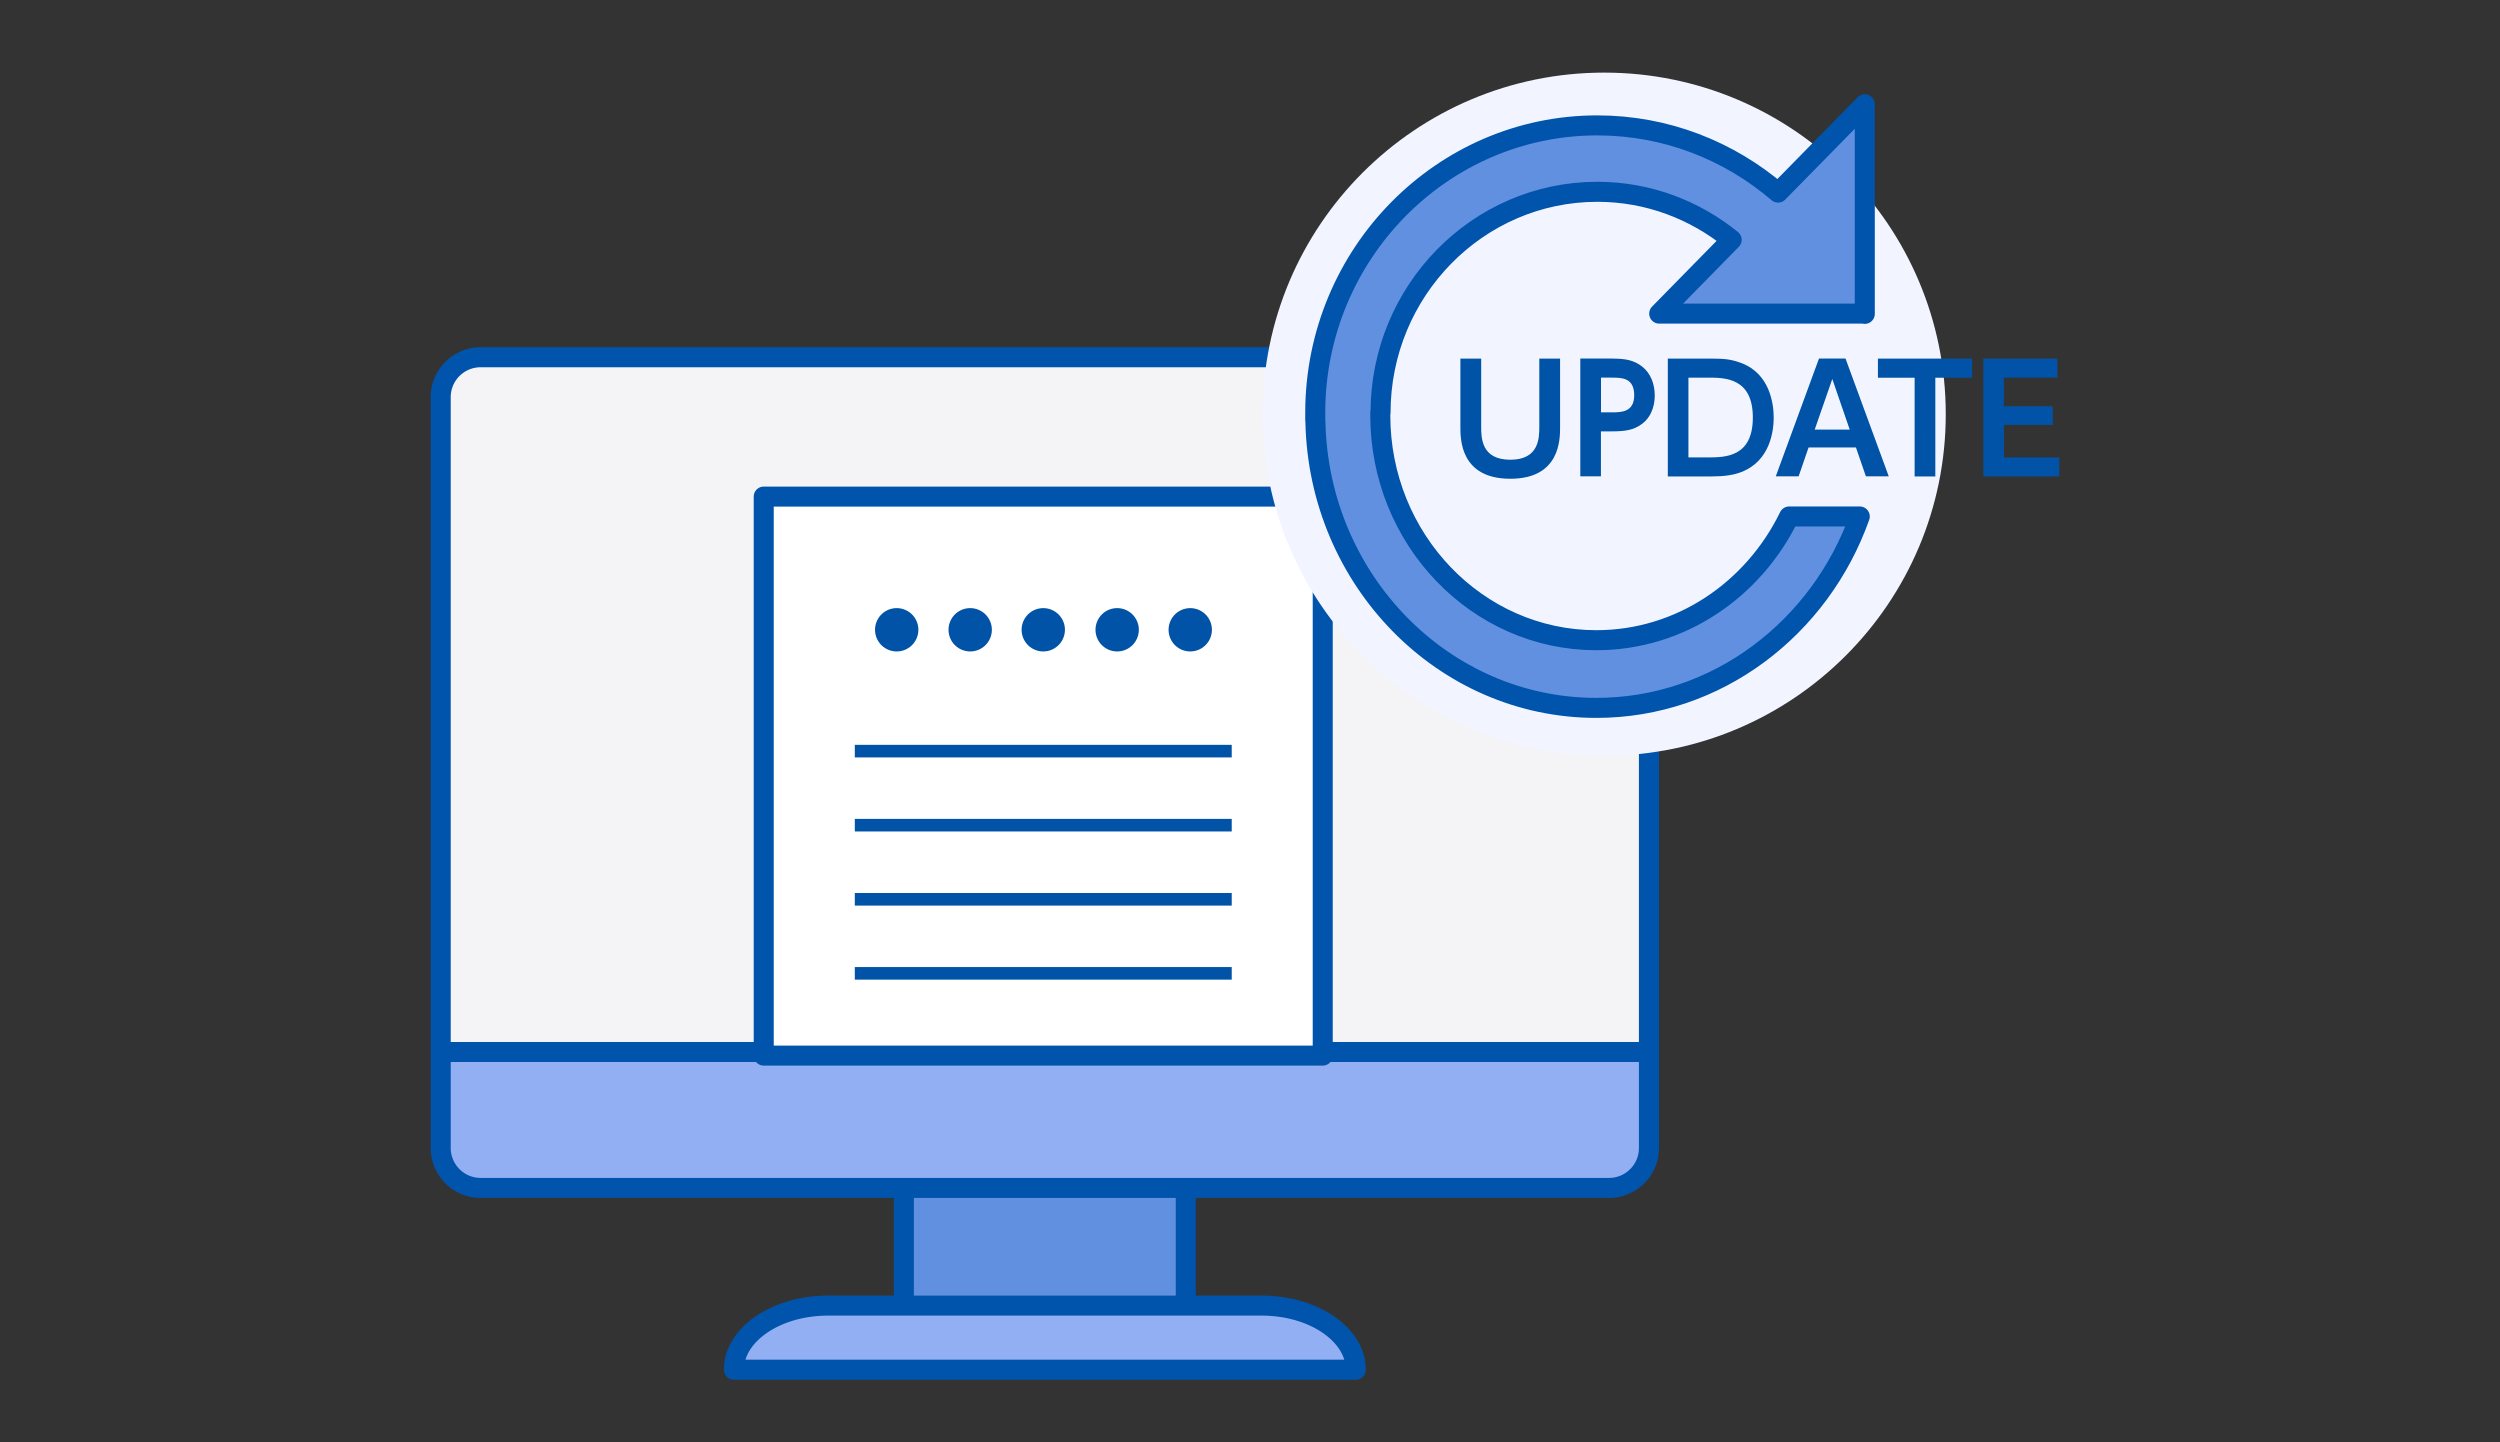
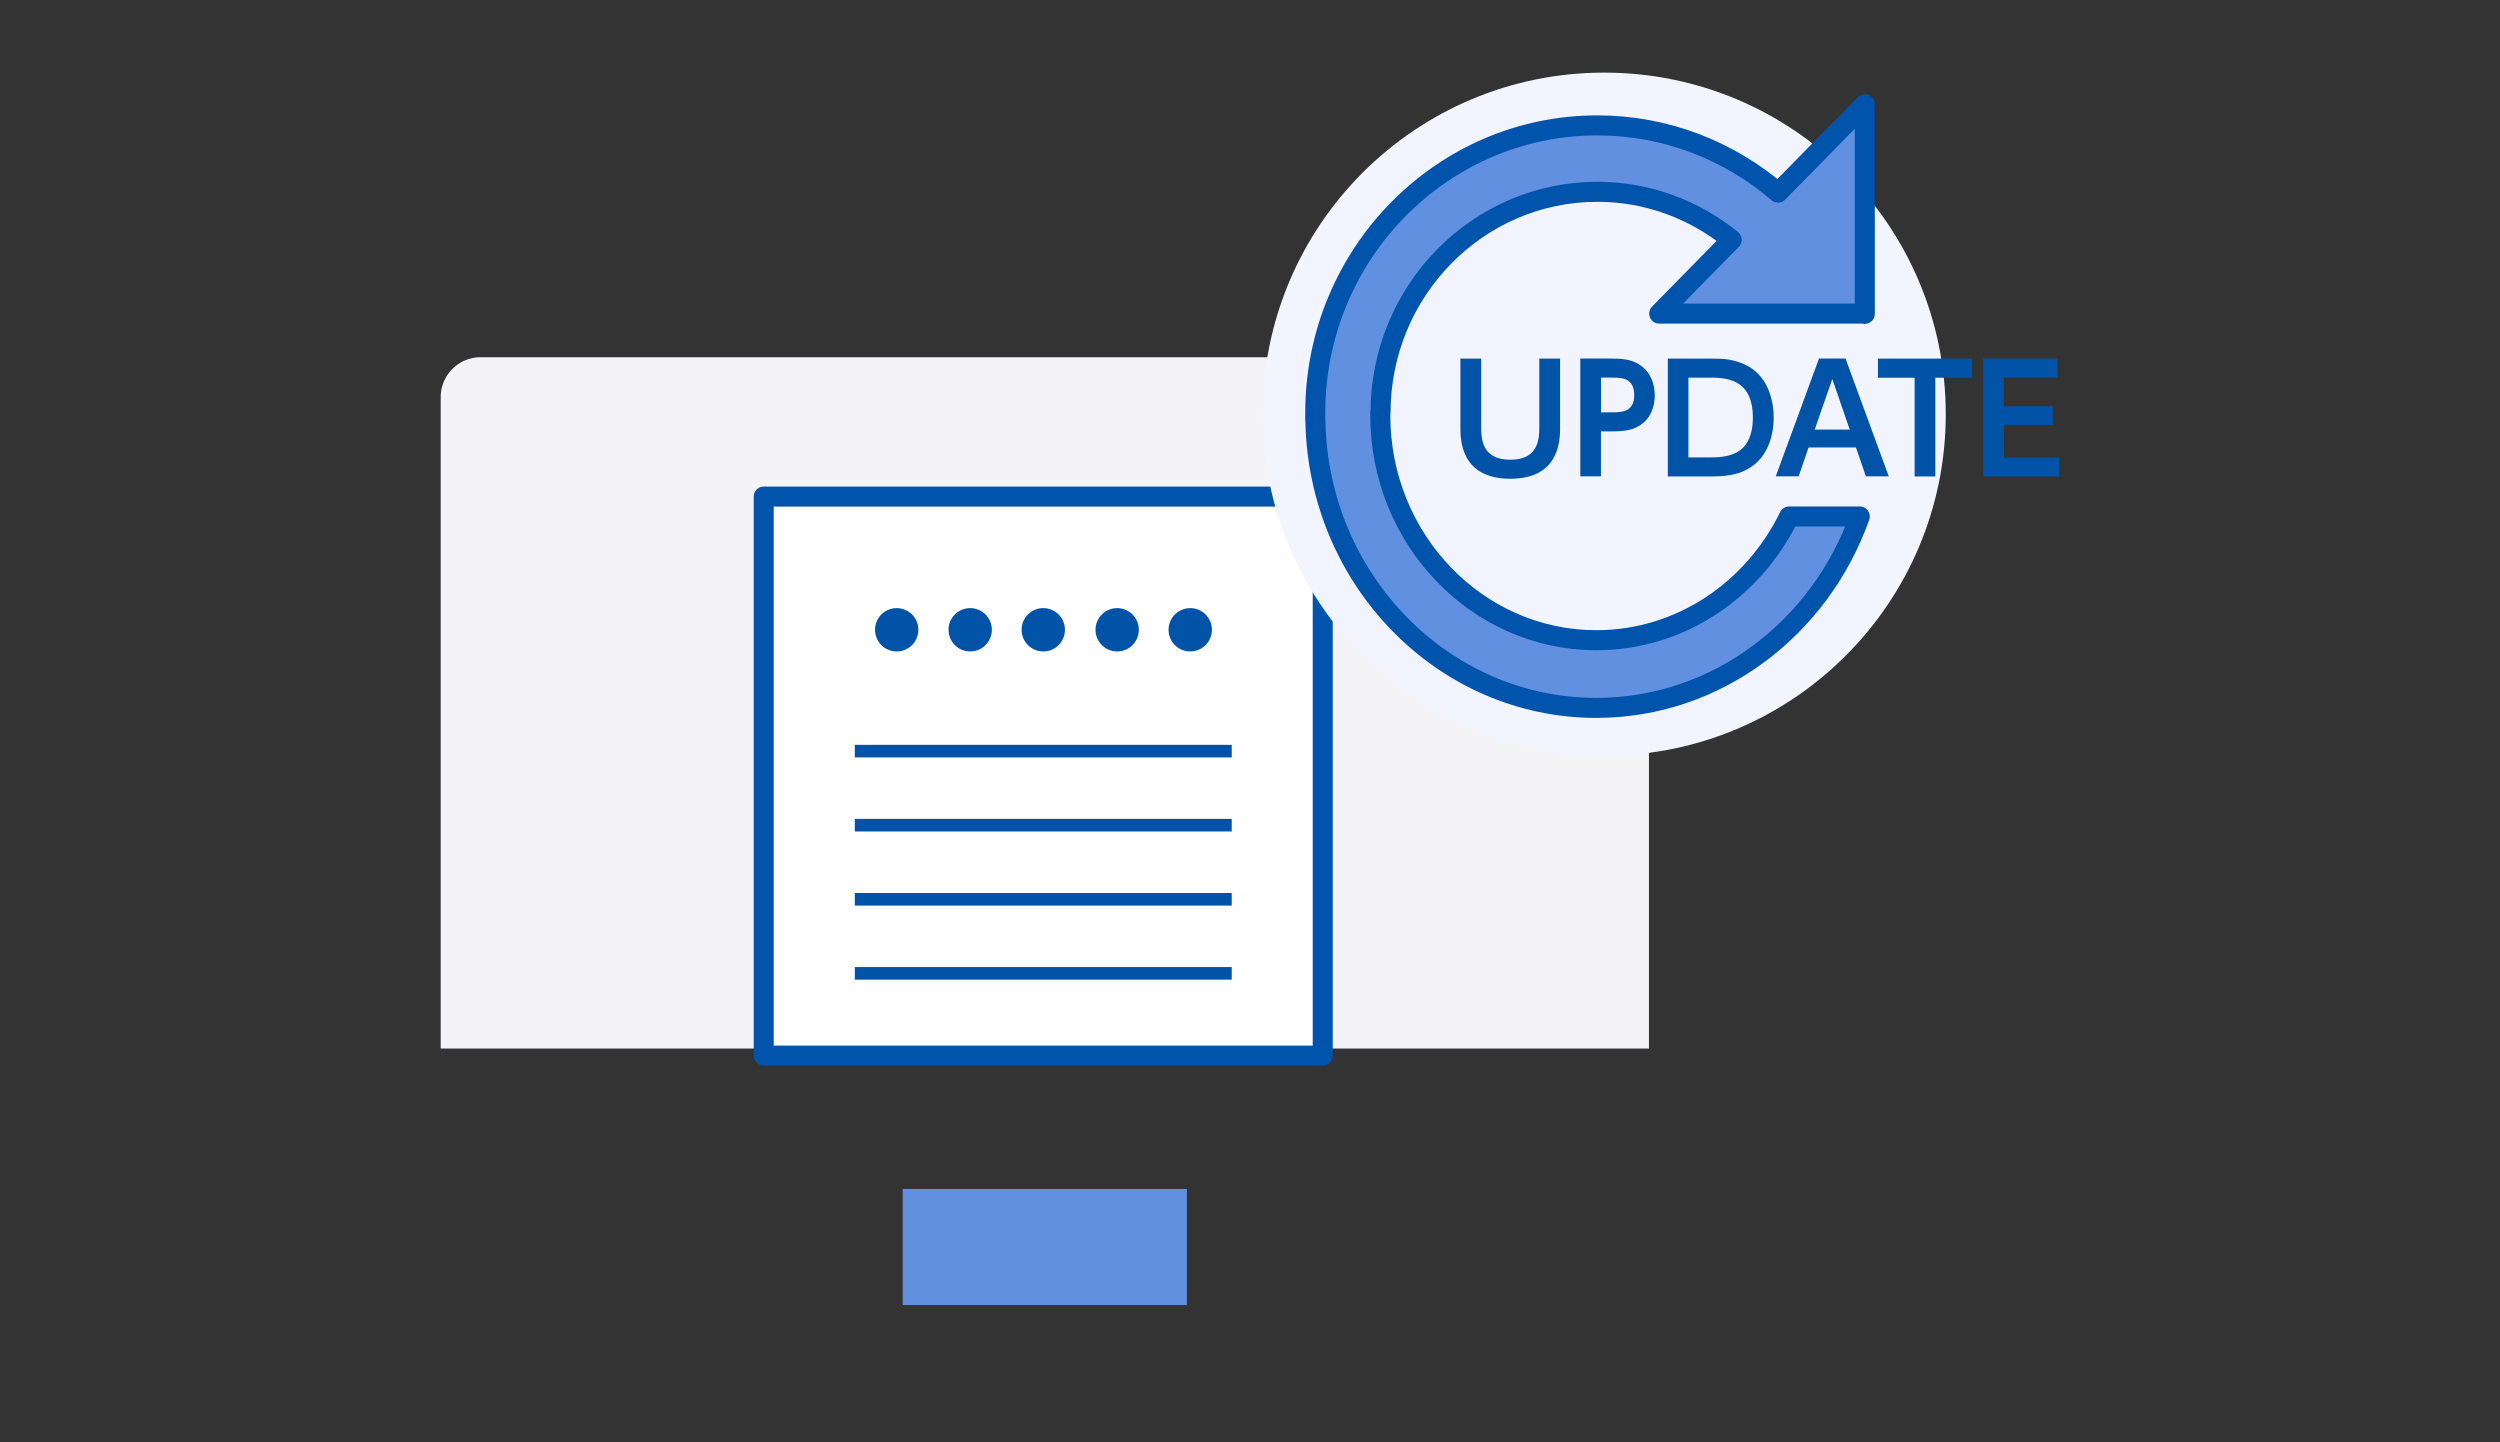
<svg xmlns="http://www.w3.org/2000/svg" fill="none" height="180" width="312">
  <rect width="100%" height="100%" fill="#333333" stroke="none" />
  <path d="M148.125 148.382h-35.463v14.487h35.463z" fill="#6190e1" />
-   <path d="M91.596 170.938c0-4.392 5.276-7.999 11.735-7.999h54.135c6.448 0 11.735 3.597 11.735 7.999zm114.191-39.975v12.371c0 2.733-2.236 4.969-4.968 4.969H59.969c-2.733 0-4.97-2.236-4.97-4.969v-12.371" fill="#91aff2" />
  <path d="M55 130.854v-81.3a4.983 4.983 0 014.968-4.97H200.82c2.732 0 4.968 2.237 4.968 4.97v81.3" fill="#f4f4f7" />
-   <path d="M205.787 143.284c0 2.733-2.236 4.969-4.968 4.969H59.969A4.984 4.984 0 0155 143.284v-93.73a4.983 4.983 0 014.968-4.97H200.82c2.732 0 4.968 2.237 4.968 4.97v93.73zM91.596 170.938c0-4.392 5.276-7.999 11.735-7.999h54.135c6.448 0 11.735 3.597 11.735 7.999zM55 131.291h150.787m-92.986 31.649v-13.842m35.185 13.841v-13.841" stroke="#0054ac" stroke-linejoin="round" stroke-miterlimit="10" stroke-width="2.5" />
  <path d="M165.077 61.974H95.313v69.764h69.764z" fill="#fff" stroke="#0054ac" stroke-width="2.5" stroke-miterlimit="10" stroke-linecap="round" stroke-linejoin="round" />
  <path d="M153.72 92.956h-47.04v1.57h47.04zm0 9.241h-47.04v1.57h47.04zm0 9.251h-47.04v1.57h47.04zm0 9.241h-47.04v1.57h47.04z" fill="#0053a6" />
  <path d="M200.203 94.317c23.542 0 42.627-19.085 42.627-42.628 0-23.542-19.085-42.627-42.627-42.627-23.543 0-42.628 19.085-42.628 42.627 0 23.543 19.085 42.628 42.628 42.628z" fill="#f2f5ff" />
  <path d="M194.698 44.754v8.565c0 1.51 0 6.43-6.21 6.43-6.231 0-6.231-4.94-6.231-6.43v-8.565h2.594v8.436c0 1.44 0 4.183 3.637 4.183 3.617 0 3.617-2.742 3.617-4.183v-8.436zm6.568 0c1.629 0 2.663.209 3.676.994 1.064.844 1.57 2.176 1.57 3.607 0 .735-.149 2.504-1.629 3.577-1.024.735-1.988.904-3.786.904h-1.302v5.614h-2.573V44.744h4.044zm-.109 6.707c1.152 0 2.792 0 2.792-2.136 0-2.196-1.57-2.196-2.792-2.196h-1.352v4.332zm6.985-6.707h5.505c1.59 0 2.434.09 3.676.556 3.568 1.342 4.035 5.118 4.035 6.797 0 1.59-.398 5.386-4.025 6.797-1.043.407-2.206.556-3.835.556h-5.356zm2.574 12.331h2.374c2.176 0 5.664 0 5.664-4.978s-3.507-4.978-5.594-4.978h-2.444zm14.994-1.242l-1.242 3.607h-2.852l5.395-14.706h3.309l5.396 14.706h-2.852l-1.242-3.607zm5.137-2.226l-2.176-6.32-2.196 6.32zm10.682 5.843h-2.584V47.139h-4.58v-2.385h11.755v2.385h-4.591zm14.656-8.754v2.325h-6.091v4.054H257v2.375h-9.479V44.754h9.241v2.375h-6.668v3.577z" fill="#0053a6" />
  <path d="M232.725 39.17V13.015l-10.821 11.02c-6.111-5.227-13.981-8.386-22.566-8.386-19.356 0-35.116 16.007-35.195 35.721v1.093c0 .07.01.13.02.2.417 19.743 15.978 35.681 35.056 35.681 15.074 0 27.932-9.966 32.88-23.887h-8.814c-4.451 9.151-13.563 15.441-24.066 15.441-14.865 0-26.958-12.59-26.958-28.05v-.338h.03c0-15.203 12.132-27.574 27.057-27.574 6.34 0 12.152 2.255 16.763 5.991l-9.042 9.212h25.656v.03z" fill="#6190e1" stroke="#0054ac" stroke-width="2.5" stroke-miterlimit="10" stroke-linecap="round" stroke-linejoin="round" />
  <path d="M111.857 81.3a2.703 2.703 0 100-5.405 2.703 2.703 0 000 5.405zm9.171 0a2.703 2.703 0 100-5.405 2.703 2.703 0 000 5.405zm9.172 0a2.702 2.702 0 10-.001-5.405 2.702 2.702 0 00.001 5.405zm9.171 0a2.703 2.703 0 100-5.405 2.703 2.703 0 000 5.405zm9.172 0a2.702 2.702 0 10-.001-5.405 2.702 2.702 0 00.001 5.405z" fill="#0053a6" />
</svg>